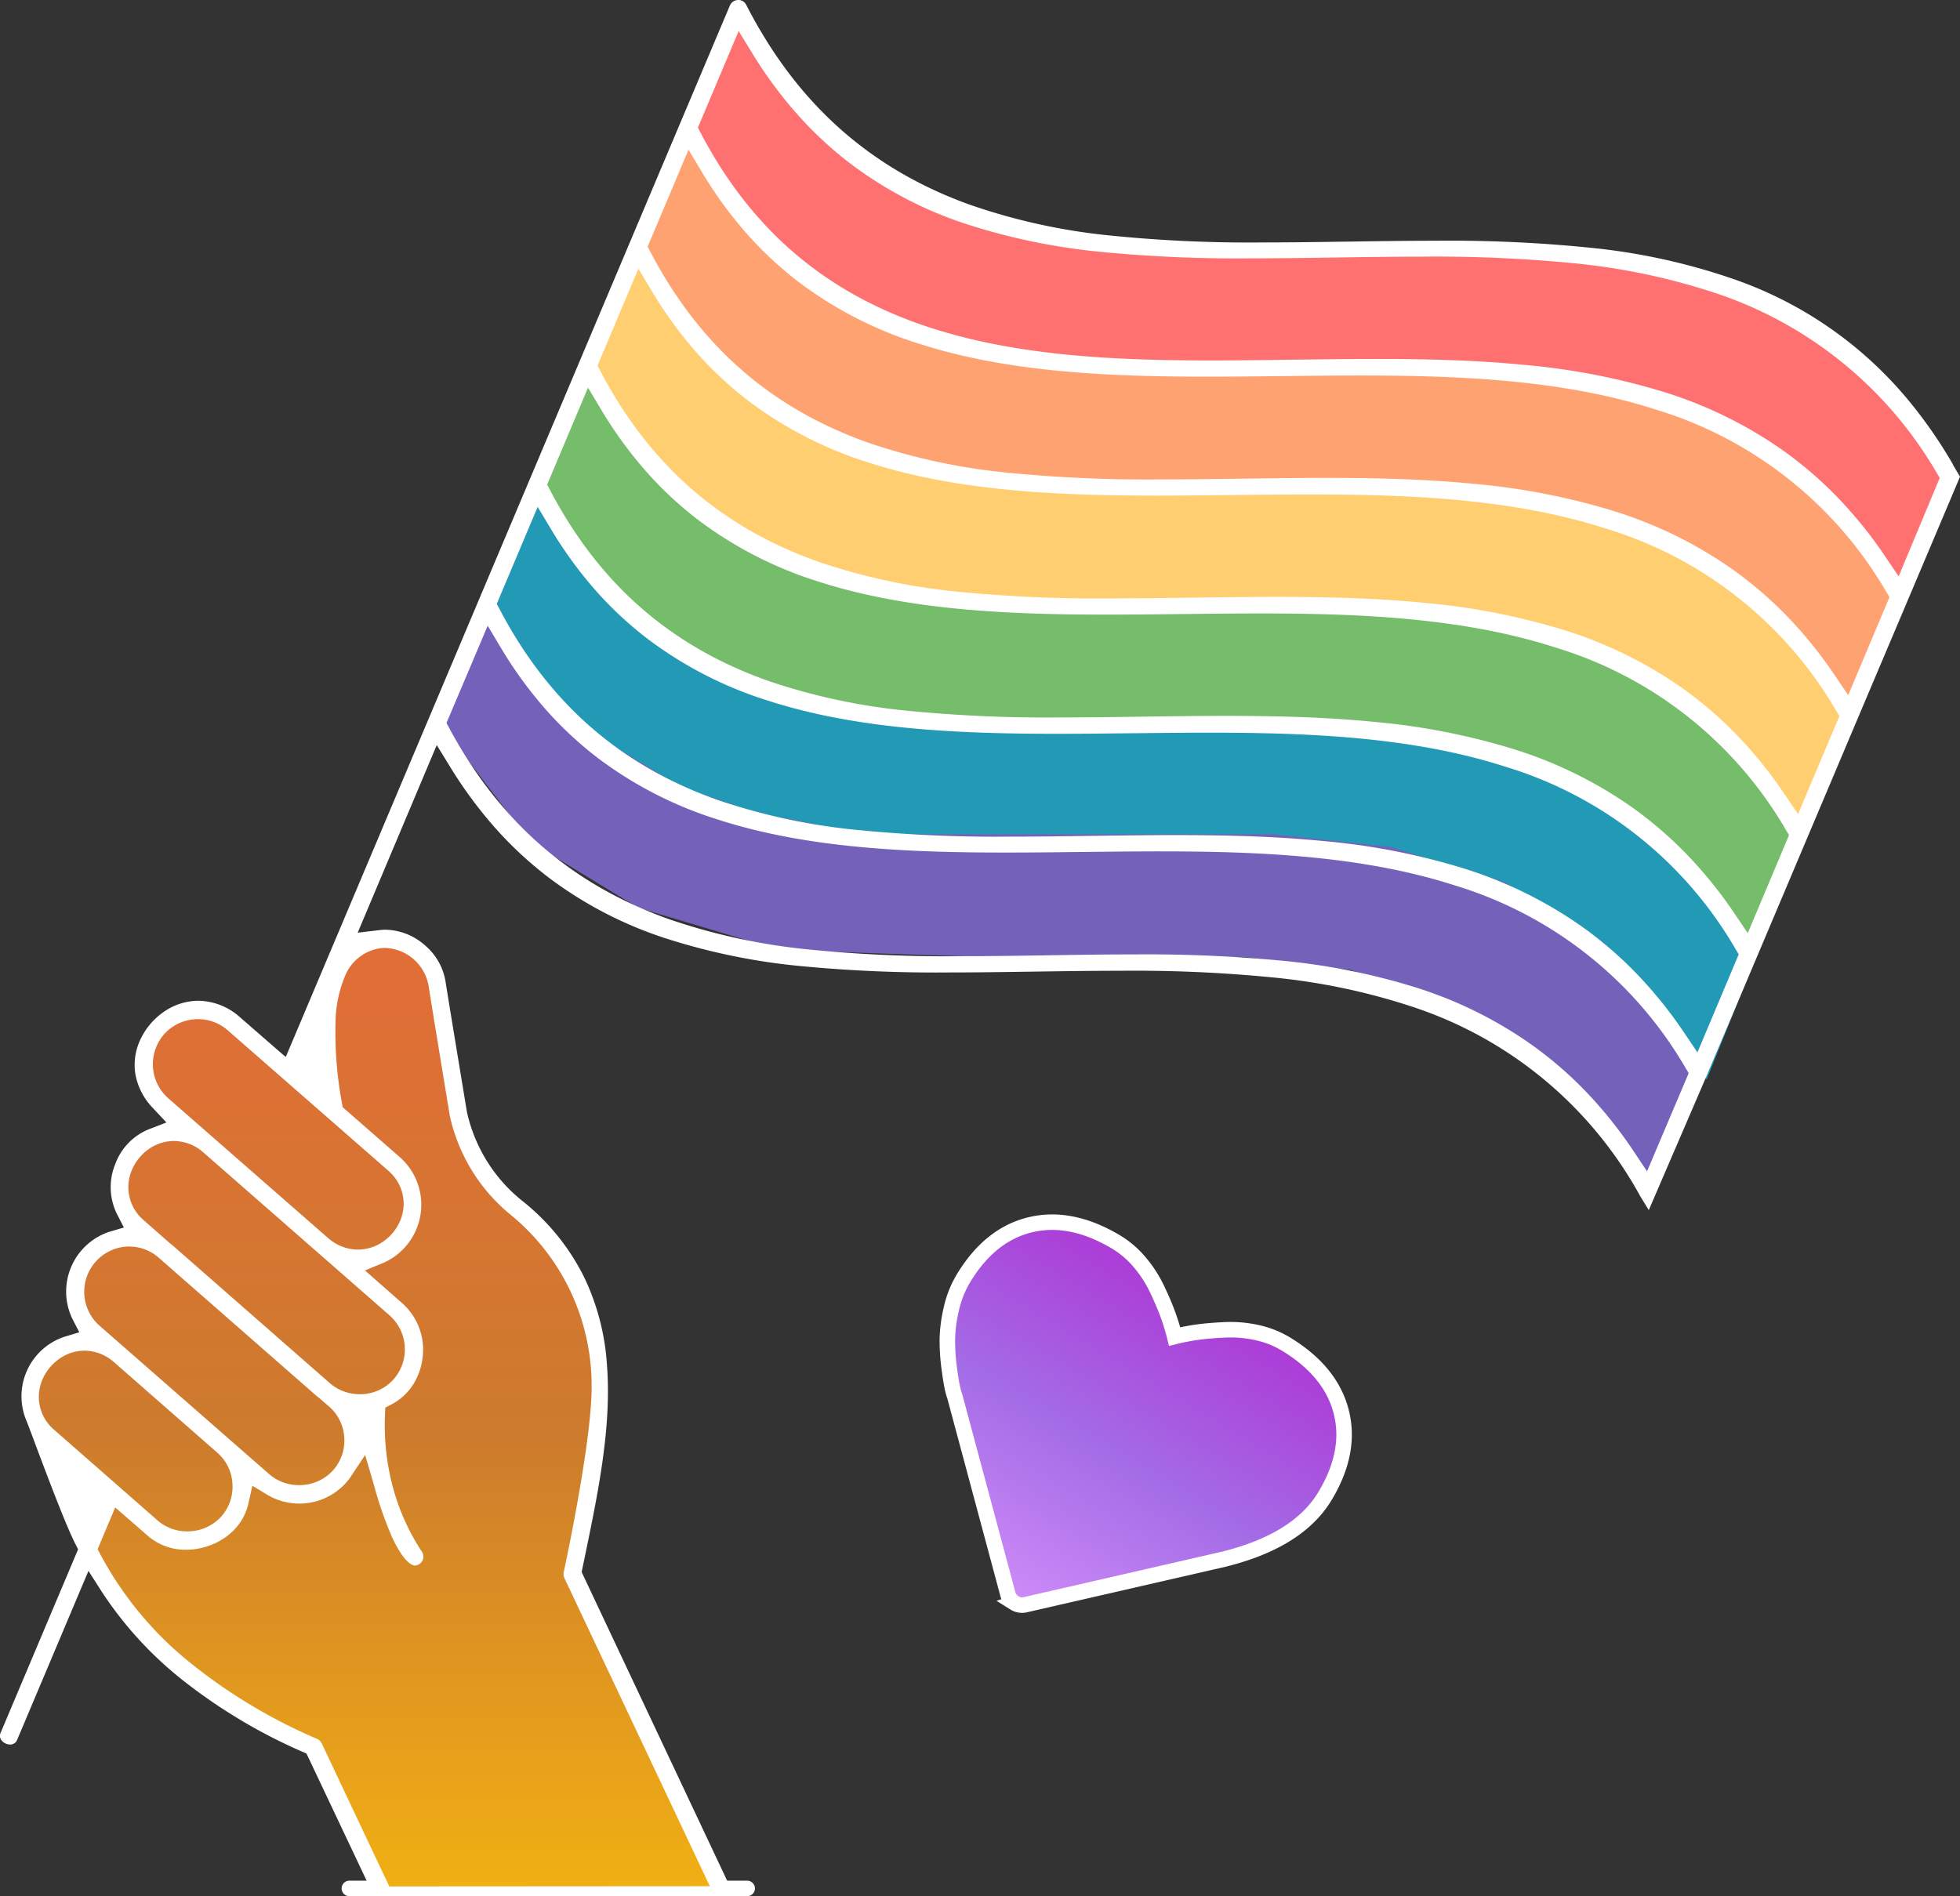
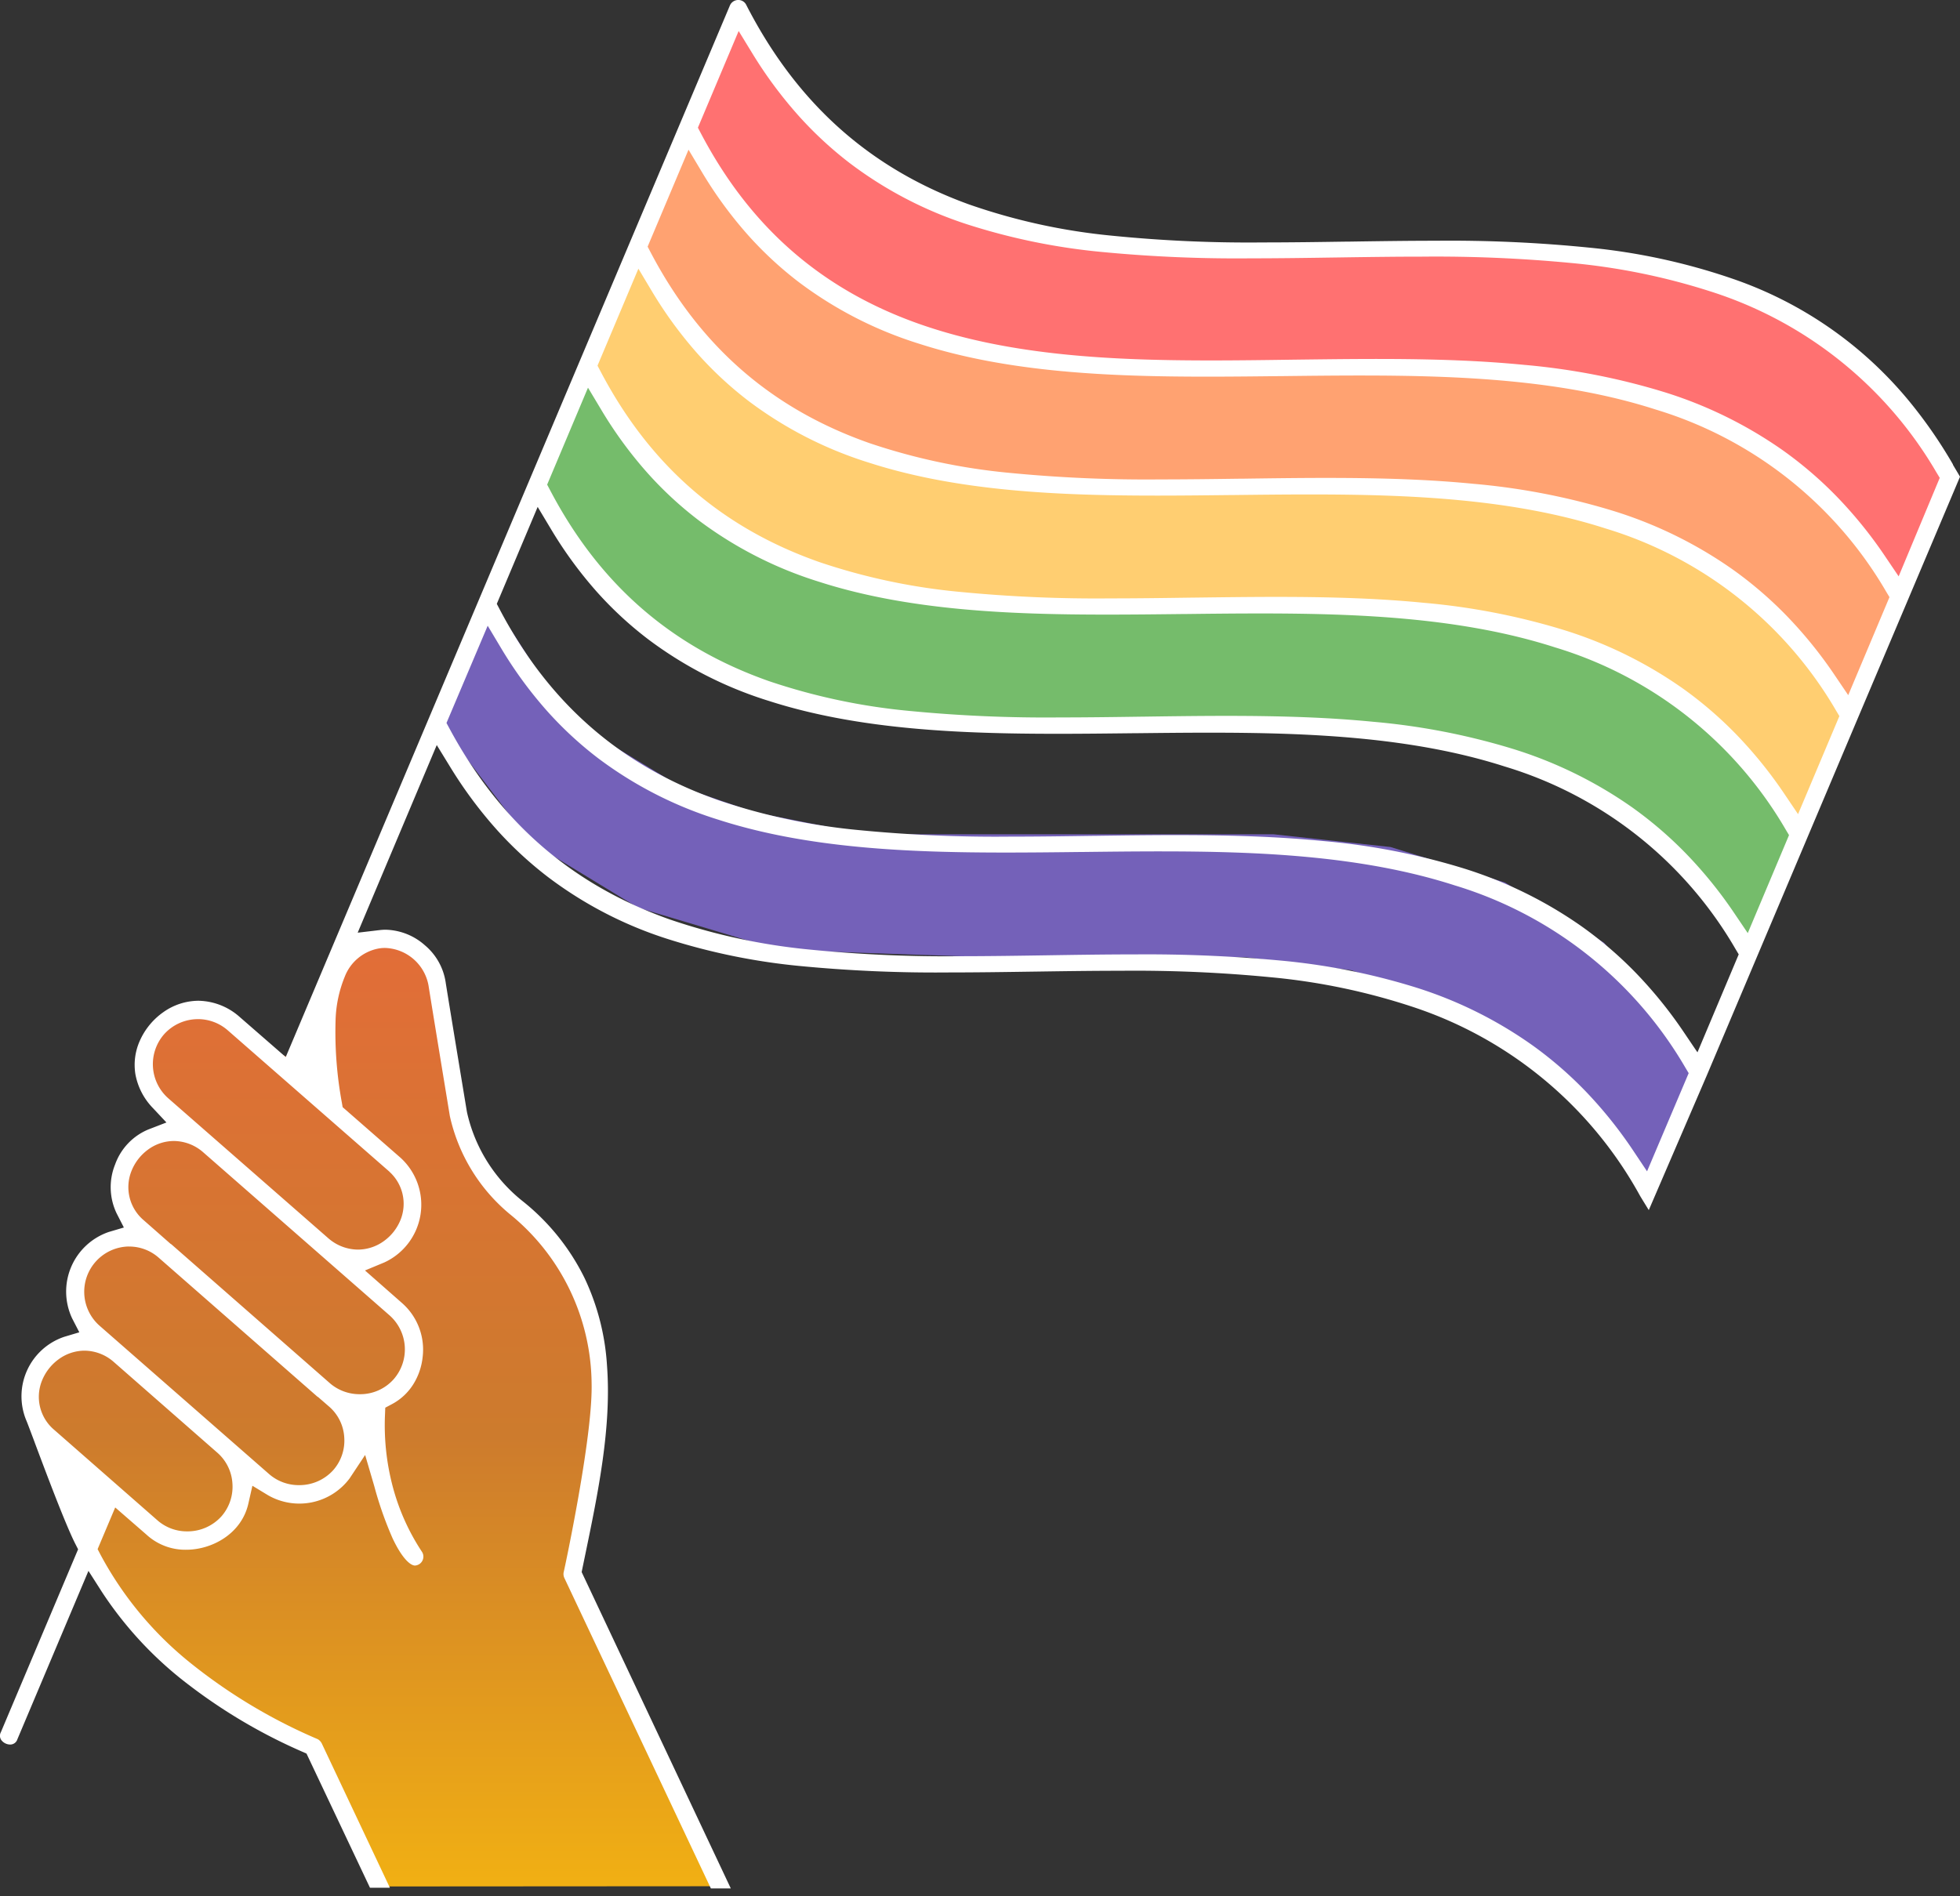
<svg xmlns="http://www.w3.org/2000/svg" width="252.837" height="244.669" viewBox="0 0 252.837 244.669">
  <rect x="0" y="0" width="252.837" height="244.669" fill="#333333" stroke="none" />
  <defs>
    <linearGradient id="linear-gradient" x1="0.5" x2="0.5" y2="1" gradientUnits="objectBoundingBox">
      <stop offset="0" stop-color="#e26d38" />
      <stop offset="0.522" stop-color="#cd7b2d" />
      <stop offset="1" stop-color="#f1b013" />
    </linearGradient>
    <linearGradient id="linear-gradient-2" x1="0.5" x2="0.5" y2="1" gradientUnits="objectBoundingBox">
      <stop offset="0" stop-color="#ac3bd6" />
      <stop offset="0.517" stop-color="#a46ce6" />
      <stop offset="1" stop-color="#ce8bf8" />
    </linearGradient>
  </defs>
  <g id="illustration" transform="translate(-686.58 -2246.417)">
    <path id="Path_36451" data-name="Path 36451" d="M18599.072,9863.692l11.887,15.64,13.943,8.486,18.211,5.447,27.527.949h32.713l13.527,1.662,15.385,5.3,10.221,6.2,8.127,8.4,5.115,7.939,6.586-16.335-12.82-15.055-12.8-7.775-14.736-4.569-15.09-1.644h-52.641l-14.248-2.827-9.572-3.289-10.475-6.359-6.691-6.491-5.979-9.325-1.588-2.06Z" transform="translate(-17824 -7600)" fill="#ff7171" />
    <path id="Path_36453" data-name="Path 36453" d="M18599.072,9863.692l11.887,15.64,13.943,8.486,18.211,5.447,27.527.949h32.713l13.527,1.662,15.385,5.3,10.221,6.2,8.127,8.4,5.115,7.939,6.586-16.335-12.82-15.055-12.8-7.775-14.736-4.569-15.09-1.644h-52.641l-14.248-2.827-9.572-3.289-10.475-6.359-6.691-6.491-5.979-9.325-1.588-2.06Z" transform="translate(-17830 -7584)" fill="#ffa271" />
-     <path id="Path_36454" data-name="Path 36454" d="M18599.072,9863.692l11.887,15.64,13.943,8.486,18.211,5.447,27.527.949h32.713l13.527,1.662,15.385,5.3,10.221,6.2,8.127,8.4,5.115,7.939,6.586-16.335-12.82-15.055-12.8-7.775-14.736-4.569-15.09-1.644h-52.641l-14.248-2.827-9.572-3.289-10.475-6.359-6.691-6.491-5.979-9.325-1.588-2.06Z" transform="translate(-17837 -7569)" fill="#ffce71" />
+     <path id="Path_36454" data-name="Path 36454" d="M18599.072,9863.692l11.887,15.64,13.943,8.486,18.211,5.447,27.527.949h32.713l13.527,1.662,15.385,5.3,10.221,6.2,8.127,8.4,5.115,7.939,6.586-16.335-12.82-15.055-12.8-7.775-14.736-4.569-15.09-1.644h-52.641l-14.248-2.827-9.572-3.289-10.475-6.359-6.691-6.491-5.979-9.325-1.588-2.06" transform="translate(-17837 -7569)" fill="#ffce71" />
    <path id="Path_36455" data-name="Path 36455" d="M18599.072,9863.692l11.887,15.64,13.943,8.486,18.211,5.447,27.527.949h32.713l13.527,1.662,15.385,5.3,10.221,6.2,8.127,8.4,5.115,7.939,6.586-16.335-12.82-15.055-12.8-7.775-14.736-4.569-15.09-1.644h-52.641l-14.248-2.827-9.572-3.289-10.475-6.359-6.691-6.491-5.979-9.325-1.588-2.06Z" transform="translate(-17844 -7554)" fill="#75bc6b" />
-     <path id="Path_36456" data-name="Path 36456" d="M18599.072,9863.692l11.887,15.64,13.943,8.486,18.211,5.447,27.527.949h32.713l13.527,1.662,15.385,5.3,10.221,6.2,8.127,8.4,5.115,7.939,6.586-16.335-12.82-15.055-12.8-7.775-14.736-4.569-15.09-1.644h-52.641l-14.248-2.827-9.572-3.289-10.475-6.359-6.691-6.491-5.979-9.325-1.588-2.06Z" transform="translate(-17849 -7538)" fill="#2299b5" />
    <path id="Path_36457" data-name="Path 36457" d="M18599.072,9863.692l11.887,15.64,13.943,8.486,18.211,5.447,27.527.949h32.713l13.527,1.662,15.385,5.3,10.221,6.2,8.127,8.4,5.115,7.939,6.586-16.335-12.82-15.055-12.8-7.775-14.736-4.569-15.09-1.644h-52.641l-14.248-2.827-9.572-3.289-10.475-6.359-6.691-6.491-5.979-9.325-1.588-2.06Z" transform="translate(-17856 -7524.271)" fill="#7461b9" />
-     <path id="Path_36459" data-name="Path 36459" d="M18557.648,10090.086h51.318" transform="translate(-17826 -7600)" fill="none" stroke="#fff" stroke-linecap="round" stroke-width="2" />
    <path id="Path_36460" data-name="Path 36460" d="M18559.3,10089.83l-8.08-18.092-13.141-6.581-5.838-5.317-10.607-14.172-7.912-18.022,1.781-5.76,6.131-3.027-1.529-5.586,1.529-4.857,6.475-2.858-2.387-5.425,1.732-5.38,5.941-3.375-4.51-6.52.605-4.688,3.9-3.113h3.893l13.932,7.8,2.625-13.708,2.918-3.094h5.141l4.311,3.094,4.1,20.228,2.98,6.406,8.586,8.615,4.4,8.3,1.893,9.86-3.59,25.367,18.852,39.877Z" transform="translate(-17824 -7600)" fill="url(#linear-gradient)" />
    <path id="Subtraction_274" data-name="Subtraction 274" d="M97.266,246.669H94.7L75.8,206.611a1.2,1.2,0,0,1-.093-.725c.179-.761,1.086-5.107,1.885-9.642,1.215-6.9,1.794-11.875,1.722-14.779a28.453,28.453,0,0,0-10.336-21.628A22.835,22.835,0,0,1,61.026,147c-.022-.138-.09-.554-.276-1.686-.774-4.705-2.124-12.927-2.47-15.129a5.888,5.888,0,0,0-5.63-4.87,4.744,4.744,0,0,0-.954.1,5.833,5.833,0,0,0-4.224,3.609,15.959,15.959,0,0,0-1.187,5.693,50.193,50.193,0,0,0,.812,10.555l.1.586,7.423,6.489.029.024a8.2,8.2,0,0,1-2.069,13.522l-2.5,1.037,4.713,4.146.026.023a7.993,7.993,0,0,1,2.7,7,8.251,8.251,0,0,1-1.211,3.525,7.272,7.272,0,0,1-2.756,2.559l-.855.454-.038.968a30.929,30.929,0,0,0,.988,9.165,28.427,28.427,0,0,0,3.783,8.462,1.131,1.131,0,0,1,.159.856,1.145,1.145,0,0,1-.477.718,1.175,1.175,0,0,1-.578.2c-.6,0-1.672-.923-2.892-3.513a46.483,46.483,0,0,1-2.351-6.687q-.074-.256-.136-.47l-.033-.113L50.1,190.74l-2,3.016a8.093,8.093,0,0,1-10.535,2.172l-2.007-1.218L35.039,197c-.878,3.917-4.7,5.967-8.02,5.967a7.4,7.4,0,0,1-5.134-1.957l-4.025-3.5-2.27,5.378.364.7a45.318,45.318,0,0,0,11.9,14.219,70.113,70.113,0,0,0,16.137,9.605,1.338,1.338,0,0,1,.518.555l8.785,18.614H50.725l-8.188-17.313-.574-.254a70.047,70.047,0,0,1-14.625-8.62,48.256,48.256,0,0,1-11.2-11.993l-1.729-2.706L5.243,227.415a.964.964,0,0,1-.931.687,1.461,1.461,0,0,1-1.162-.6.973.973,0,0,1-.037-1l9.959-23.591-.356-.7c-1.284-2.519-3.858-9.391-5.241-13.083l0-.007-.022-.06c-.6-1.588-.923-2.461-1.062-2.783l-.01-.023a8.1,8.1,0,0,1,4.9-10.763l1.948-.582-.931-1.808a8.128,8.128,0,0,1,4.729-11.137l1.95-.577-.927-1.81a7.83,7.83,0,0,1-.2-6.333,7.688,7.688,0,0,1,4.289-4.509l2.329-.9-1.709-1.823a8.454,8.454,0,0,1-2.3-4.436,7.608,7.608,0,0,1,.559-4.247A8.939,8.939,0,0,1,24.07,133.6a7.9,7.9,0,0,1,4.521-1.47,8.2,8.2,0,0,1,5.308,2.076l5.959,5.189L97.153,3.71A1.165,1.165,0,0,1,98.187,3h.083a1.117,1.117,0,0,1,1,.648l.015.03c6.5,12.655,15.9,21.062,28.717,25.7A78.733,78.733,0,0,0,146.323,33.4a177.159,177.159,0,0,0,19.636.882c3.6,0,7.285-.054,10.853-.107l.243,0h.043c3.641-.054,7.405-.111,11.093-.111a179.458,179.458,0,0,1,19.845.891,80.716,80.716,0,0,1,18.375,3.981,50.843,50.843,0,0,1,23.008,16,60.648,60.648,0,0,1,5.511,7.994l-.018.019.648,1.09c.12.2.2.348.276.474l-6.71,15.874-6.5,15.353c-5.908,13.989-13.734,32.5-19.474,46.072l-7.463,17.329-.166-.266c-.368-.6-.785-1.277-.955-1.562a52,52,0,0,0-29.332-24.394,82.671,82.671,0,0,0-18.266-3.819,181.77,181.77,0,0,0-19.37-.84h-.047c-3.733,0-7.625.058-11.059.108h-.047c-3.614.053-7.35.109-11,.109a182.065,182.065,0,0,1-18.928-.8A82.05,82.05,0,0,1,89,124.119a51.389,51.389,0,0,1-15.35-7.982,48.738,48.738,0,0,1-6.677-6.2,55.676,55.676,0,0,1-5.916-8l-1.718-2.8-10.2,24.21,2.876-.34a6.342,6.342,0,0,1,.737-.043,7.9,7.9,0,0,1,5.059,2.008,7.746,7.746,0,0,1,2.668,4.721l.006.044c.453,2.883,2.724,16.609,2.74,16.7l.016.085a20.272,20.272,0,0,0,7.106,11.409,29.026,29.026,0,0,1,8.063,9.989A30.781,30.781,0,0,1,81.3,179.194c.6,7.971-1.147,16.4-2.835,24.55l-.037.178q-.143.689-.284,1.373l-.113.552,19.239,40.821Zm-83.36-69.39a5.691,5.691,0,0,0-3.4,1.153A6.307,6.307,0,0,0,8.393,181.2a5.572,5.572,0,0,0,1.612,6.309l13.346,11.7a5.757,5.757,0,0,0,3.793,1.387,5.886,5.886,0,0,0,4.415-1.934,5.8,5.8,0,0,0,1.419-4.279A5.726,5.726,0,0,0,31,190.415L17.686,178.747l-.02-.017A5.778,5.778,0,0,0,13.906,177.279ZM19.5,163.841a5.842,5.842,0,0,0-3.67,10.21l21.937,19.2.012.01a5.806,5.806,0,0,0,3.791,1.369,5.873,5.873,0,0,0,4.4-1.919,5.758,5.758,0,0,0,1.435-4.255,5.68,5.68,0,0,0-1.962-3.968l-1.381-1.2-.088-.058-.007,0-.007,0L23.448,165.263l-.015-.013a5.744,5.744,0,0,0-3.745-1.406Q19.594,163.841,19.5,163.841Zm5.933-13.616a5.669,5.669,0,0,0-3.385,1.145,6.291,6.291,0,0,0-2.1,2.753,5.593,5.593,0,0,0,1.592,6.328l3.442,3.029.094.063.007,0,.007,0L45.6,181.518l.02.018a5.854,5.854,0,0,0,3.789,1.361,5.769,5.769,0,0,0,4.369-1.928,5.861,5.861,0,0,0-.539-8.254L29.221,151.691l-.024-.021a5.812,5.812,0,0,0-3.76-1.445Zm3.1-15.722a5.863,5.863,0,0,0-4.391,1.977l-.012.014a5.87,5.87,0,0,0,.561,8.208L45.4,162.818l.048.039a5.863,5.863,0,0,0,3.714,1.382,5.737,5.737,0,0,0,3.4-1.134,6.245,6.245,0,0,0,2.122-2.747,5.57,5.57,0,0,0-1.431-6.146l-.018-.027L32.357,135.926l-.008-.007A5.84,5.84,0,0,0,28.534,134.5Zm120.82-8.354a185.625,185.625,0,0,1,18.651.777,84.961,84.961,0,0,1,17.4,3.415,53.729,53.729,0,0,1,15.43,7.646,50.178,50.178,0,0,1,6.8,5.923,55.934,55.934,0,0,1,6.095,7.629l1.736,2.6,5.37-12.668-.441-.736a51.78,51.78,0,0,0-29.743-23.494c-11.954-3.853-25.354-4.385-38.054-4.385-3.242,0-6.548.038-9.745.075l-.181,0h-.011c-3.234.037-6.577.076-9.88.076-12.465,0-25.592-.515-37.146-4.249a50.9,50.9,0,0,1-15.5-7.938,47.207,47.207,0,0,1-6.67-6.2,53.5,53.5,0,0,1-5.85-8.029L65.909,83.74,60.594,96.287l.384.713c6.528,12.128,15.84,20.193,28.468,24.655a79.387,79.387,0,0,0,18.026,3.872,176.935,176.935,0,0,0,19.29.855c3.8,0,7.767-.062,11.269-.116h.021C141.764,126.208,145.6,126.148,149.354,126.148Zm5.4-15.393c7.695,0,13.531.235,18.923.763a87.493,87.493,0,0,1,17.7,3.4,54.791,54.791,0,0,1,15.716,7.66,50.649,50.649,0,0,1,6.924,5.951,56.039,56.039,0,0,1,6.206,7.676l1.744,2.583,5.323-12.646-.438-.733a51.573,51.573,0,0,0-29.726-23.5c-11.944-3.841-25.378-4.37-38.115-4.37-3.18,0-6.43.036-9.573.07h-.01l-.21,0c-3.195.036-6.5.074-9.764.074-12.513,0-25.688-.514-37.269-4.241a51.056,51.056,0,0,1-15.553-7.941A47.235,47.235,0,0,1,79.933,79.3a53.541,53.541,0,0,1-5.867-8.04l-1.71-2.852L67.084,80.917l.37.705c6.38,12.155,15.637,20.221,28.3,24.66a79.745,79.745,0,0,0,18.1,3.834,182.347,182.347,0,0,0,19.434.837c3.519,0,7.127-.05,10.616-.1h.163C147.576,110.805,151.2,110.755,154.75,110.755Zm6.463-15.385c7.7,0,13.538.235,18.925.762a87.588,87.588,0,0,1,17.7,3.4,54.892,54.892,0,0,1,15.727,7.66,50.758,50.758,0,0,1,6.93,5.953,56.089,56.089,0,0,1,6.215,7.676l1.744,2.58,5.322-12.645-.439-.734A51.7,51.7,0,0,0,203.6,86.534c-11.948-3.848-25.359-4.379-38.07-4.379-3.3,0-6.64.039-9.866.076l-.212,0h-.01c-3.16.036-6.427.072-9.618.072-12.484,0-25.63-.514-37.2-4.246A51.006,51.006,0,0,1,93.1,70.118a47.268,47.268,0,0,1-6.682-6.207,53.543,53.543,0,0,1-5.86-8.036l-1.71-2.852L73.58,65.532l.37.7C80.324,78.392,89.574,86.459,102.229,90.9a79.672,79.672,0,0,0,18.1,3.834,182.249,182.249,0,0,0,19.429.837c3.517,0,7.122-.05,10.608-.1h.1C153.8,95.423,157.587,95.371,161.214,95.371Zm6.528-15.352c7.7,0,13.541.235,18.927.762a87.522,87.522,0,0,1,17.7,3.4,54.813,54.813,0,0,1,15.716,7.66A50.678,50.678,0,0,1,227,97.79a56.028,56.028,0,0,1,6.2,7.676l1.744,2.584L240.275,95.4l-.44-.734a51.746,51.746,0,0,0-29.753-23.486C198.132,67.334,184.719,66.8,172,66.8c-3.4,0-6.985.042-9.869.075l-.2,0c-3.166.036-6.44.073-9.637.073-12.484,0-25.631-.514-37.192-4.246a50.953,50.953,0,0,1-15.516-7.942,47.276,47.276,0,0,1-6.677-6.206,53.645,53.645,0,0,1-5.855-8.036L85.35,37.668,80.077,50.179l.369.7c6.374,12.157,15.628,20.223,28.289,24.661a79.721,79.721,0,0,0,18.1,3.834,182.389,182.389,0,0,0,19.437.837c3.524,0,7.134-.05,10.625-.1h.074C160.321,80.071,164.113,80.018,167.741,80.018Zm6.431-15.352c7.7,0,13.539.235,18.925.762a87.582,87.582,0,0,1,17.7,3.4,54.887,54.887,0,0,1,15.727,7.661,50.683,50.683,0,0,1,6.93,5.951,56.162,56.162,0,0,1,6.214,7.676l1.745,2.58,5.321-12.646-.44-.734a51.746,51.746,0,0,0-29.753-23.486c-11.954-3.847-25.366-4.378-38.079-4.378-3.389,0-6.979.041-9.863.075l-.2,0c-3.166.036-6.44.073-9.637.073-12.484,0-25.631-.514-37.192-4.246a50.954,50.954,0,0,1-15.516-7.942,47.281,47.281,0,0,1-6.677-6.206,53.575,53.575,0,0,1-5.855-8.037l-1.709-2.855L86.54,34.827l.369.7c6.374,12.156,15.624,20.223,28.28,24.661a79.661,79.661,0,0,0,18.1,3.834,182.259,182.259,0,0,0,19.43.837c3.448,0,6.98-.048,10.395-.094l.3,0C166.554,64.721,170.468,64.666,174.172,64.666Zm6.49-15.35c7.7,0,13.544.235,18.934.761a87.613,87.613,0,0,1,17.708,3.4,54.851,54.851,0,0,1,15.725,7.663,50.63,50.63,0,0,1,6.928,5.955,56.133,56.133,0,0,1,6.211,7.681l1.75,2.591,5.3-12.708-.441-.732a51.916,51.916,0,0,0-29.187-23.341,83.975,83.975,0,0,0-18.015-3.662,183.664,183.664,0,0,0-19.112-.81c-3.669,0-7.421.055-11.05.109h-.051c-3.44.052-7.339.11-11.071.11a181.576,181.576,0,0,1-18.92-.8,81.806,81.806,0,0,1-17.5-3.551A51.227,51.227,0,0,1,112.553,24a48.645,48.645,0,0,1-6.657-6.2,55.343,55.343,0,0,1-5.9-8L98.283,7,93.026,19.475l.369.7c6.377,12.159,15.633,20.227,28.3,24.664,11.709,4.1,24.965,4.669,37.546,4.669,3.586,0,7.354-.052,10.678-.1h.01C173.265,49.368,177.05,49.316,180.663,49.316Z" transform="translate(683.582 2243.417)" fill="#fff" />
-     <path id="heart" d="M27.222,46.667a1.819,1.819,0,0,1-1.337-.547L6.927,27.83a10.066,10.066,0,0,1-.835-.789q-.531-.546-1.686-1.99A26.831,26.831,0,0,1,2.34,22.088,18.465,18.465,0,0,1,.714,18.411,13.259,13.259,0,0,1,0,14.219Q0,7.535,3.858,3.767T14.523,0a12.1,12.1,0,0,1,3.843.653,15.606,15.606,0,0,1,3.646,1.762Q23.7,3.524,24.913,4.5a28.628,28.628,0,0,1,2.309,2.066A27.956,27.956,0,0,1,29.532,4.5q1.216-.972,2.9-2.081A15.567,15.567,0,0,1,36.08.653,12.1,12.1,0,0,1,39.922,0q6.806,0,10.664,3.767t3.858,10.452q0,6.715-6.957,13.672L28.558,46.121a1.819,1.819,0,0,1-1.337.547Z" transform="translate(818.156 2399.228) rotate(31)" stroke="#fff" stroke-width="2" fill="url(#linear-gradient-2)" />
  </g>
</svg>